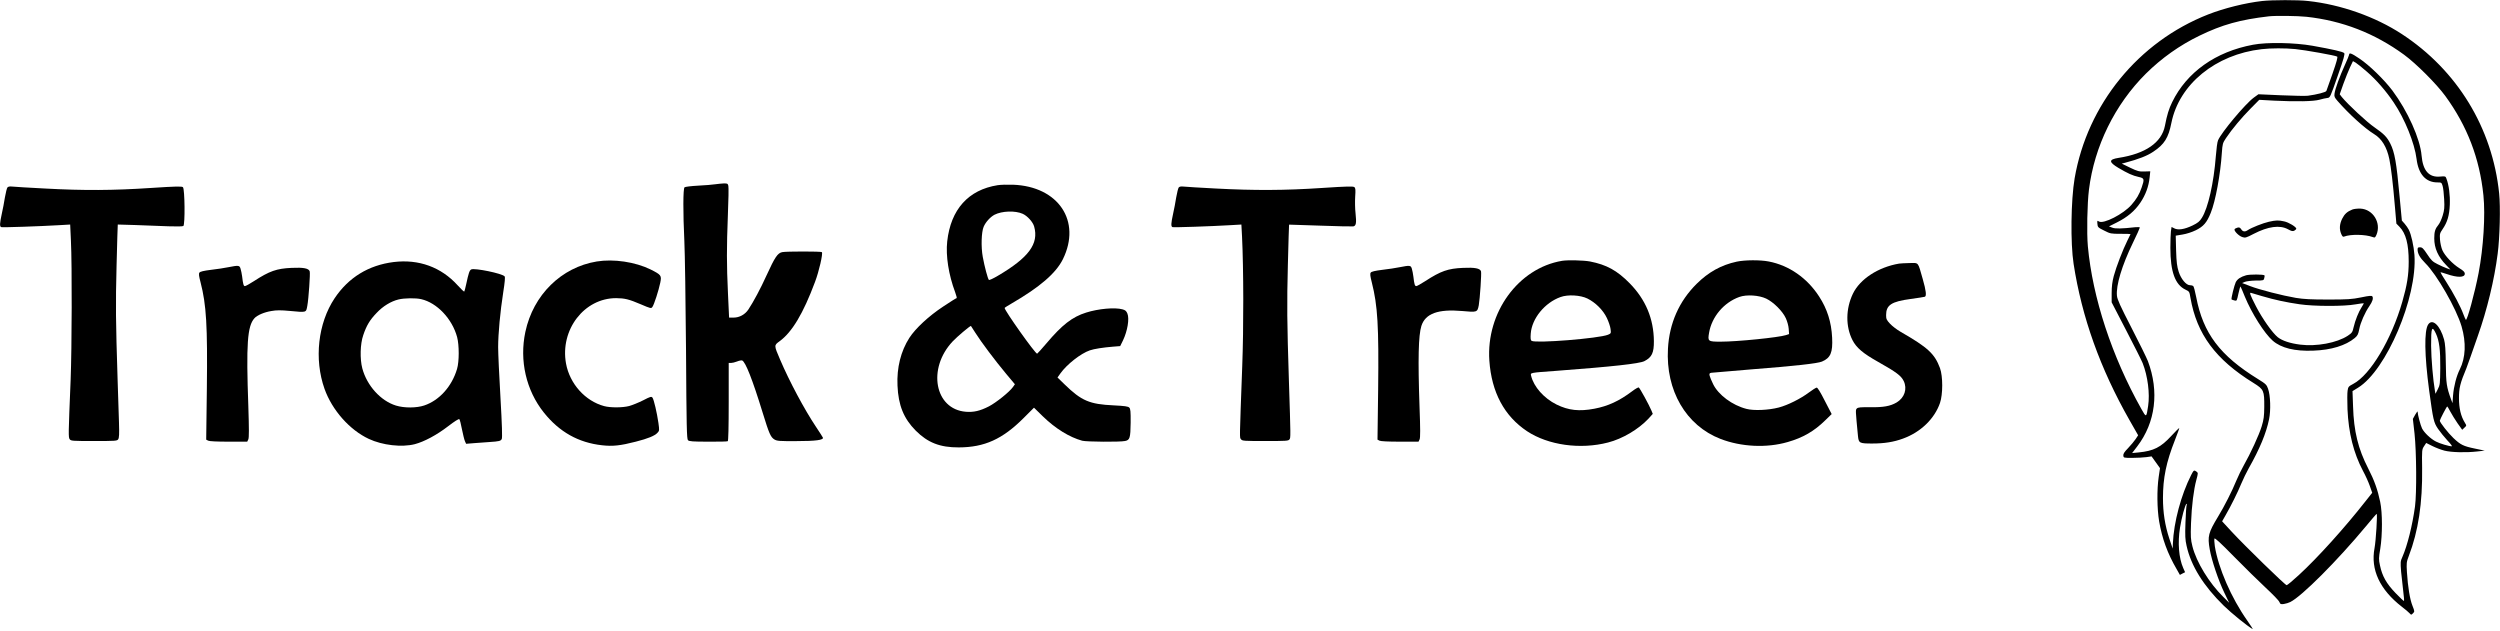
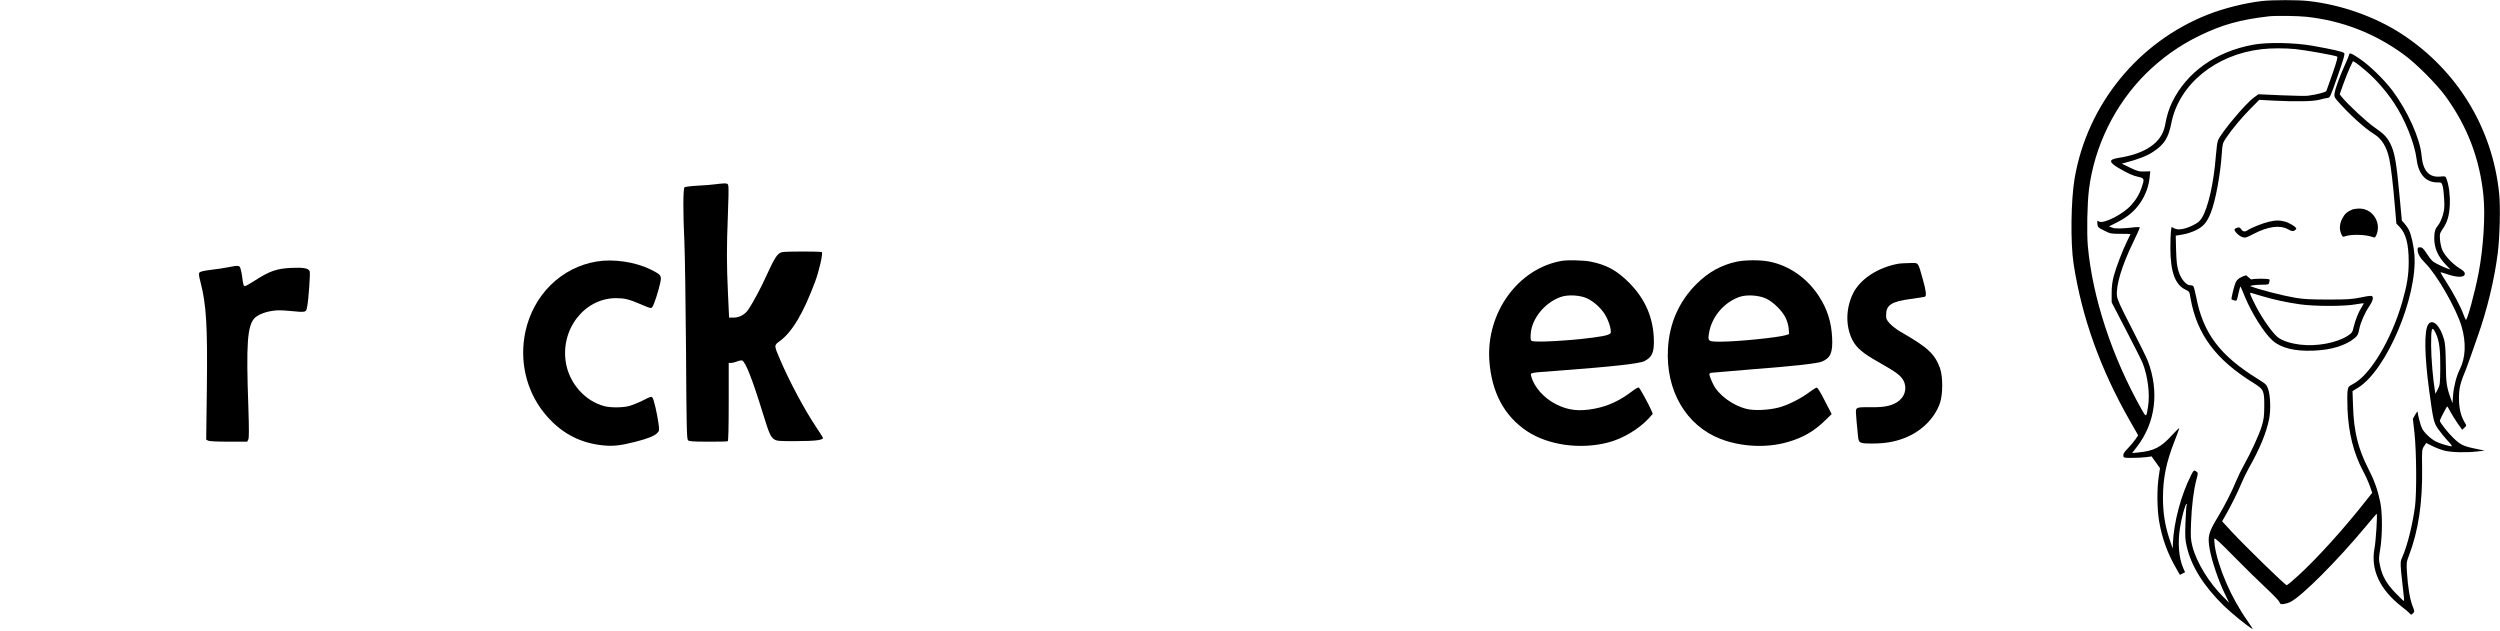
<svg xmlns="http://www.w3.org/2000/svg" version="1.0" width="2700pt" height="681pt" viewBox="0 0 2700 681" preserveAspectRatio="xMidYMid meet">
  <g transform="translate(0,681) scale(0.1,-0.1)" fill="#000000" stroke="none">
    <path d="M24430 6799 c-178 -20 -412 -78 -582 -145 -754 -296 -1305 -971 -1442 -1770 -40 -234 -46 -699 -11 -924 89 -576 287 -1131 604 -1688 l93 -163 -27 -41 c-15 -22 -51 -66 -81 -97 -41 -42 -54 -62 -52 -81 3 -25 4 -25 98 -25 52 0 120 4 151 8 l56 8 46 -64 45 -63 -14 -95 c-20 -136 -18 -344 5 -481 32 -185 90 -345 189 -515 l35 -62 28 15 28 14 -20 45 c-48 108 -61 274 -35 435 17 108 55 248 69 257 7 4 8 0 3 -13 -4 -10 -10 -96 -13 -189 -5 -141 -3 -184 12 -249 47 -216 184 -435 401 -647 89 -86 249 -216 312 -253 7 -4 -19 37 -57 91 -173 245 -314 570 -351 805 -5 36 -7 73 -4 81 4 11 65 -45 212 -195 114 -116 268 -267 342 -336 74 -69 141 -137 147 -153 11 -25 16 -27 50 -22 21 3 52 13 68 21 124 61 508 446 818 819 60 73 112 133 115 133 10 0 -8 -290 -23 -370 -44 -232 56 -447 295 -633 36 -27 73 -59 83 -70 18 -20 18 -20 37 -1 19 19 19 20 -5 81 -28 69 -50 204 -60 363 -6 98 -5 110 20 175 103 268 149 572 144 950 -3 196 -2 201 21 236 l23 35 66 -33 c36 -18 95 -41 131 -50 74 -19 232 -23 355 -9 l80 9 -105 22 c-126 26 -156 41 -233 114 -56 53 -147 169 -147 187 0 11 74 154 80 154 3 0 18 -25 34 -56 16 -30 51 -87 78 -126 l50 -70 24 23 c24 22 24 22 5 53 -44 71 -64 156 -64 266 0 108 12 160 81 325 11 28 31 84 45 125 14 41 48 140 77 220 100 282 179 607 215 890 23 173 31 509 16 651 -73 708 -453 1330 -1051 1721 -286 187 -659 319 -1012 357 -112 13 -388 12 -498 0z m478 -170 c387 -42 737 -177 1056 -410 130 -95 350 -315 445 -445 237 -325 371 -674 412 -1074 22 -213 0 -565 -52 -838 -41 -214 -125 -521 -138 -506 -4 5 -16 32 -26 59 -29 81 -109 232 -184 348 -39 59 -67 107 -62 107 4 0 33 -9 64 -19 118 -41 197 -40 197 3 0 17 -14 32 -58 59 -74 46 -157 134 -184 194 -12 26 -23 78 -26 114 -4 63 -2 70 28 114 52 76 73 147 78 266 4 102 -10 211 -37 281 -9 25 -12 26 -69 21 -119 -11 -185 64 -199 227 -15 181 -150 481 -315 702 -90 119 -249 274 -357 346 -86 58 -111 67 -111 40 0 -6 -20 -54 -44 -107 -56 -122 -107 -262 -113 -311 -5 -33 0 -43 33 -81 122 -140 294 -296 394 -357 83 -50 138 -140 165 -271 18 -85 39 -262 60 -511 l16 -185 34 -35 c69 -71 99 -187 99 -375 0 -147 -18 -256 -69 -434 -117 -408 -346 -791 -530 -887 -51 -27 -55 -32 -61 -74 -4 -24 -4 -114 -1 -200 11 -255 66 -474 167 -665 27 -49 60 -123 74 -163 l26 -74 -72 -91 c-224 -286 -519 -613 -721 -798 -65 -60 -124 -109 -131 -109 -16 0 -448 421 -592 576 l-105 114 36 63 c58 100 132 249 171 344 20 48 56 122 79 163 121 214 190 381 221 532 20 98 15 257 -11 330 -15 43 -24 52 -108 104 -412 254 -593 494 -668 886 -12 62 -26 116 -33 120 -6 4 -22 8 -35 8 -40 0 -96 67 -121 145 -18 57 -24 101 -28 230 l-4 160 72 12 c44 7 101 25 146 47 82 41 118 82 160 187 51 124 105 416 120 648 7 98 9 106 45 160 65 97 170 222 266 319 l93 94 162 -9 c245 -12 423 -8 488 10 30 9 68 17 85 19 30 3 31 5 112 238 66 188 80 237 70 247 -14 15 -124 40 -342 79 -192 34 -491 40 -642 11 -404 -75 -715 -296 -873 -619 -36 -73 -56 -138 -79 -258 -36 -180 -209 -300 -501 -345 -107 -17 -107 -45 -1 -108 100 -59 154 -84 219 -98 61 -13 64 -22 32 -114 -25 -74 -57 -127 -110 -187 -87 -100 -303 -210 -351 -180 -19 12 -20 11 -17 -25 3 -36 6 -40 73 -73 66 -34 74 -35 177 -35 59 0 108 -1 108 -3 0 -1 -15 -33 -34 -70 -49 -98 -121 -285 -147 -382 -16 -61 -23 -113 -23 -185 l0 -100 157 -303 c87 -167 167 -326 178 -354 55 -140 79 -330 59 -462 -19 -128 -20 -128 -73 -33 -319 568 -527 1202 -578 1757 -13 144 -7 463 12 613 58 467 280 919 615 1252 170 168 364 306 579 410 245 119 439 173 750 209 71 8 314 5 403 -5z m-118 -349 c108 -11 433 -69 451 -81 9 -5 -5 -55 -49 -182 -34 -96 -64 -181 -67 -189 -5 -14 -103 -39 -200 -52 -22 -3 -151 -1 -287 5 l-247 11 -51 -37 c-91 -67 -349 -375 -385 -460 -8 -16 -18 -94 -24 -172 -22 -288 -84 -561 -151 -666 -24 -39 -43 -54 -100 -82 -88 -42 -156 -53 -198 -31 l-29 15 -7 -46 c-3 -25 -6 -106 -6 -180 0 -257 51 -398 163 -451 42 -20 43 -21 54 -89 68 -391 271 -666 681 -919 112 -70 117 -82 116 -259 -1 -100 -5 -135 -28 -210 -28 -92 -120 -292 -195 -424 -23 -41 -58 -112 -77 -158 -47 -116 -132 -283 -198 -391 -106 -176 -116 -212 -91 -355 21 -120 93 -334 158 -469 l52 -108 -63 63 c-153 150 -291 376 -334 547 -19 76 -20 102 -15 250 7 189 29 362 58 469 19 70 19 74 2 87 -27 20 -31 18 -59 -37 -109 -216 -187 -508 -197 -739 l-2 -55 -37 110 c-46 140 -68 279 -68 435 0 218 35 389 130 629 27 69 48 127 46 128 -2 2 -41 -36 -87 -86 -112 -122 -190 -161 -350 -177 l-72 -7 55 72 c198 259 239 593 115 922 -14 35 -93 197 -177 359 -122 237 -153 305 -157 346 -11 112 53 326 173 573 41 84 74 158 74 163 0 6 -21 7 -52 4 -141 -16 -214 -18 -247 -4 l-34 13 84 42 c114 57 193 123 254 213 57 84 91 176 101 274 l7 66 -64 -2 c-57 -2 -74 3 -154 41 l-90 44 35 9 c147 39 240 75 306 120 119 79 163 149 195 311 84 417 477 739 975 796 100 12 255 12 364 1z m771 -243 c104 -90 209 -211 292 -335 120 -178 225 -439 246 -609 20 -164 99 -253 225 -253 43 0 45 -1 56 -37 7 -21 14 -86 17 -145 5 -90 2 -117 -16 -176 -12 -39 -32 -84 -46 -100 -35 -42 -45 -74 -45 -146 0 -106 41 -199 129 -289 l46 -48 -41 14 c-22 8 -67 28 -100 45 -52 26 -67 41 -110 106 -41 62 -54 75 -76 75 -23 1 -28 -3 -28 -24 0 -44 26 -90 83 -147 125 -123 336 -492 392 -683 51 -174 44 -338 -19 -464 -36 -71 -65 -183 -73 -281 l-6 -84 -15 39 c-49 135 -55 175 -57 385 -2 150 -7 221 -19 263 -42 152 -126 232 -172 162 -44 -67 -40 -332 11 -713 44 -323 49 -344 96 -414 24 -35 70 -91 102 -126 33 -34 54 -62 46 -62 -29 0 -130 30 -170 51 -56 28 -127 95 -151 142 -16 33 -47 148 -48 182 0 6 -12 -10 -26 -34 l-25 -45 18 -160 c21 -197 24 -642 5 -786 -28 -204 -82 -421 -136 -544 -22 -48 -22 -58 -14 -161 6 -61 16 -155 23 -210 7 -55 11 -102 8 -105 -3 -3 -44 36 -91 85 -99 103 -144 183 -168 297 -15 68 -14 81 3 183 24 148 24 387 -1 505 -27 130 -64 234 -129 360 -109 212 -156 402 -164 670 l-6 166 60 37 c306 188 641 977 609 1433 -7 97 -35 223 -61 273 -8 17 -29 46 -45 65 l-30 34 -25 266 c-33 362 -53 473 -100 566 -36 71 -69 104 -168 173 -82 55 -292 251 -356 330 l-22 29 39 111 c22 62 55 142 72 180 l32 67 30 -17 c16 -10 70 -53 119 -96z m747 -2830 c36 -77 49 -178 47 -372 -2 -170 -3 -183 -27 -229 l-25 -49 -6 34 c-20 113 -40 346 -41 484 -1 198 9 224 52 132z" />
    <path d="M25405 4547 c-55 -22 -84 -48 -110 -100 -28 -58 -32 -111 -10 -163 12 -28 19 -35 32 -29 68 27 231 24 307 -5 25 -9 28 -7 42 25 53 128 -37 275 -173 282 -32 1 -71 -3 -88 -10z" />
    <path d="M24504 4415 c-63 -14 -189 -64 -227 -90 -31 -21 -54 -19 -72 9 -13 19 -21 23 -42 17 -15 -4 -28 -12 -30 -18 -6 -18 46 -71 83 -83 32 -11 41 -9 123 34 157 81 283 98 371 50 39 -21 51 -24 69 -15 11 7 21 16 21 21 0 19 -82 69 -131 79 -62 14 -88 13 -165 -4z" />
-     <path d="M24258 3837 c-59 -17 -94 -40 -112 -75 -15 -31 -52 -179 -45 -186 2 -2 16 -7 31 -11 26 -7 26 -5 43 74 10 45 20 79 22 77 3 -2 24 -51 47 -109 74 -180 211 -397 301 -476 91 -80 240 -116 439 -108 194 7 349 55 447 136 31 26 38 40 49 96 13 70 61 179 109 249 34 49 45 85 33 104 -7 11 -31 9 -123 -10 -100 -20 -143 -23 -354 -23 -185 0 -265 4 -350 18 -147 25 -392 88 -496 128 l-84 32 30 13 c17 7 69 13 116 14 85 0 87 1 93 26 4 15 5 28 3 30 -12 12 -158 12 -199 1z m175 -226 c136 -40 257 -66 402 -87 154 -23 481 -24 605 -1 47 8 86 13 88 12 2 -2 -8 -20 -22 -42 -33 -50 -70 -143 -87 -217 -12 -54 -17 -61 -63 -92 -117 -77 -338 -118 -513 -96 -111 14 -194 42 -243 80 -58 47 -165 198 -235 333 -67 131 -76 155 -50 145 9 -3 61 -19 118 -35z" />
+     <path d="M24258 3837 c-59 -17 -94 -40 -112 -75 -15 -31 -52 -179 -45 -186 2 -2 16 -7 31 -11 26 -7 26 -5 43 74 10 45 20 79 22 77 3 -2 24 -51 47 -109 74 -180 211 -397 301 -476 91 -80 240 -116 439 -108 194 7 349 55 447 136 31 26 38 40 49 96 13 70 61 179 109 249 34 49 45 85 33 104 -7 11 -31 9 -123 -10 -100 -20 -143 -23 -354 -23 -185 0 -265 4 -350 18 -147 25 -392 88 -496 128 c17 7 69 13 116 14 85 0 87 1 93 26 4 15 5 28 3 30 -12 12 -158 12 -199 1z m175 -226 c136 -40 257 -66 402 -87 154 -23 481 -24 605 -1 47 8 86 13 88 12 2 -2 -8 -20 -22 -42 -33 -50 -70 -143 -87 -217 -12 -54 -17 -61 -63 -92 -117 -77 -338 -118 -513 -96 -111 14 -194 42 -243 80 -58 47 -165 198 -235 333 -67 131 -76 155 -50 145 9 -3 61 -19 118 -35z" />
    <path d="M7725 4820 c-27 -5 -111 -11 -185 -15 -74 -4 -141 -12 -147 -18 -16 -12 -17 -269 -2 -582 6 -121 14 -651 18 -1177 5 -833 8 -959 21 -972 12 -13 52 -16 217 -16 112 -1 207 1 213 5 6 4 10 150 10 426 l0 419 25 0 c13 0 43 7 65 16 22 9 47 14 55 11 36 -14 112 -207 221 -562 71 -231 87 -266 127 -291 29 -17 51 -19 237 -18 211 0 297 12 287 38 -3 7 -37 60 -75 117 -125 187 -287 491 -387 725 -67 156 -67 154 -5 199 135 99 255 300 382 640 43 113 88 309 74 322 -9 9 -385 9 -428 0 -50 -10 -79 -54 -168 -248 -66 -146 -144 -291 -198 -372 -36 -54 -97 -87 -158 -87 l-50 0 -12 258 c-15 321 -15 491 -1 852 7 157 9 298 5 313 -6 24 -11 27 -49 26 -23 -1 -64 -5 -92 -9z" />
-     <path d="M10775 4810 c-317 -50 -507 -262 -545 -607 -17 -156 15 -360 86 -550 13 -35 20 -63 15 -63 -5 0 -70 -41 -145 -91 -155 -102 -299 -236 -365 -338 -92 -144 -137 -322 -128 -516 9 -212 67 -355 197 -486 130 -130 262 -182 465 -181 278 1 472 89 700 317 l112 112 95 -93 c138 -134 288 -226 426 -264 46 -12 406 -15 462 -3 52 10 59 32 61 197 1 124 -2 151 -15 164 -13 13 -49 18 -169 24 -260 12 -347 49 -529 226 l-77 75 32 45 c69 97 220 215 317 248 46 16 142 31 252 40 l76 6 30 61 c49 102 71 235 48 290 -11 28 -23 38 -53 46 -82 23 -261 7 -393 -35 -150 -47 -259 -132 -429 -333 -52 -61 -97 -111 -100 -111 -21 0 -351 465 -351 494 0 3 33 24 73 47 307 178 481 328 556 479 203 412 -48 787 -539 805 -58 2 -132 0 -165 -5z m270 -309 c51 -23 111 -89 124 -138 52 -186 -59 -336 -393 -532 -49 -29 -92 -49 -96 -44 -12 12 -47 144 -66 248 -20 108 -15 270 10 327 22 51 72 105 117 129 81 41 223 46 304 10z m-510 -1287 c61 -97 211 -297 332 -442 l94 -112 -22 -31 c-37 -52 -180 -167 -259 -208 -96 -49 -164 -65 -250 -58 -335 28 -417 466 -142 759 50 53 184 166 198 168 1 0 23 -34 49 -76z" />
-     <path d="M80 4785 c-6 -8 -18 -56 -27 -107 -8 -51 -23 -132 -34 -179 -22 -101 -24 -135 -6 -142 13 -5 421 9 624 21 l121 7 8 -175 c13 -269 10 -1159 -3 -1500 -25 -606 -25 -623 -10 -644 13 -18 30 -19 262 -19 231 0 249 1 261 18 11 15 13 54 9 184 -3 92 -10 301 -15 466 -20 630 -22 803 -11 1229 6 242 12 440 13 441 3 1 307 -9 548 -19 84 -3 151 -2 160 3 20 13 16 398 -4 419 -11 11 -70 10 -347 -8 -404 -27 -725 -29 -1144 -6 -171 9 -329 18 -352 21 -28 3 -45 0 -53 -10z" />
-     <path d="M12730 4785 c-6 -8 -18 -56 -27 -107 -8 -51 -23 -132 -34 -179 -22 -101 -24 -135 -6 -142 13 -5 421 9 623 21 l121 7 7 -130 c17 -352 18 -981 2 -1405 -30 -814 -29 -763 -13 -784 13 -18 30 -19 262 -19 226 0 249 1 261 17 14 19 14 19 -6 641 -20 624 -22 822 -11 1244 6 239 12 435 13 435 2 1 154 -4 338 -11 184 -7 345 -10 356 -8 30 7 35 36 24 140 -6 50 -7 131 -4 180 5 75 4 93 -9 104 -13 10 -75 9 -349 -9 -402 -27 -731 -28 -1148 -6 -168 9 -324 18 -347 21 -28 3 -45 0 -53 -10z" />
    <path d="M6445 3986 c-383 -63 -686 -361 -771 -760 -66 -310 8 -632 200 -872 167 -209 373 -325 629 -353 113 -13 198 -4 364 39 133 34 203 63 233 95 22 23 22 27 11 107 -16 111 -49 252 -64 273 -12 15 -21 13 -102 -29 -50 -25 -117 -52 -150 -61 -73 -19 -203 -19 -270 -1 -205 55 -372 241 -412 460 -66 365 197 707 542 706 92 -1 136 -11 267 -67 107 -46 111 -46 124 -28 18 24 68 179 85 262 16 78 10 85 -105 143 -165 81 -399 116 -581 86z" />
    <path d="M16870 3993 c-472 -79 -821 -559 -785 -1078 24 -342 161 -598 407 -762 228 -151 575 -200 875 -122 156 40 328 142 436 257 l47 52 -15 37 c-24 58 -124 241 -136 248 -5 4 -37 -14 -71 -40 -141 -106 -261 -161 -408 -189 -163 -31 -279 -19 -409 45 -136 67 -247 192 -275 311 -8 33 -17 32 274 53 598 45 896 77 950 105 80 41 103 90 102 215 -2 243 -89 450 -262 626 -136 138 -249 200 -428 235 -68 13 -242 17 -302 7z m274 -407 c87 -43 170 -125 210 -210 19 -39 37 -93 40 -119 6 -47 5 -48 -27 -62 -97 -40 -780 -95 -826 -66 -10 7 -13 26 -9 78 12 163 151 334 322 395 79 29 214 21 290 -16z" />
    <path d="M18756 3984 c-167 -36 -305 -113 -433 -240 -189 -188 -294 -425 -309 -699 -26 -452 195 -831 567 -975 225 -87 499 -100 726 -34 165 47 286 117 406 235 l69 67 -74 143 c-47 93 -78 144 -88 143 -8 -1 -46 -24 -84 -53 -89 -67 -229 -137 -325 -162 -110 -29 -270 -36 -349 -15 -153 39 -305 152 -361 269 -17 34 -33 74 -37 89 -5 23 -2 28 18 32 12 2 203 18 423 36 484 38 721 64 772 85 93 39 118 98 110 258 -8 168 -53 310 -140 444 -129 200 -325 337 -545 379 -93 18 -257 17 -346 -2z m319 -399 c79 -38 177 -135 212 -212 15 -33 29 -82 31 -114 l4 -57 -33 -11 c-81 -26 -526 -71 -705 -71 -138 0 -142 3 -126 96 29 172 159 327 327 387 78 28 212 19 290 -18z" />
-     <path d="M4252 3980 c-272 -34 -488 -167 -638 -391 -180 -270 -223 -658 -109 -979 82 -230 272 -444 478 -540 147 -69 356 -93 497 -57 102 27 237 99 359 193 69 53 116 83 122 77 5 -5 18 -54 28 -109 11 -54 25 -112 32 -128 l13 -29 86 7 c47 3 121 8 165 12 107 7 123 11 134 33 7 13 3 152 -14 447 -14 236 -25 481 -25 545 0 142 22 382 55 593 17 107 22 163 15 171 -26 32 -326 93 -361 75 -19 -11 -28 -38 -54 -159 -9 -41 -18 -77 -21 -80 -3 -3 -35 27 -71 67 -178 197 -420 285 -691 252z m297 -401 c171 -39 335 -213 388 -410 23 -88 23 -264 -1 -344 -56 -189 -191 -339 -354 -394 -83 -28 -216 -29 -306 -1 -165 51 -313 215 -363 401 -27 102 -23 265 10 359 35 104 70 163 144 240 68 73 155 126 238 146 62 15 185 17 244 3z" />
    <path d="M20510 3963 c-225 -38 -423 -167 -499 -326 -78 -163 -79 -352 -5 -499 43 -84 113 -144 279 -237 197 -111 247 -149 275 -206 41 -85 9 -181 -77 -232 -69 -40 -142 -53 -286 -51 -103 1 -131 -1 -143 -14 -15 -15 -15 -15 12 -296 8 -78 15 -82 154 -82 131 0 231 16 332 53 191 69 341 214 400 385 32 94 32 287 0 376 -58 156 -129 222 -428 394 -38 22 -89 61 -112 86 -37 40 -42 51 -42 93 0 109 58 146 264 174 78 11 147 21 154 24 20 7 14 65 -22 190 -55 193 -41 175 -143 174 -49 -1 -99 -4 -113 -6z" />
    <path d="M2465 3924 c-38 -8 -122 -21 -185 -28 -80 -10 -118 -19 -126 -30 -9 -13 -6 -36 12 -105 63 -244 76 -468 68 -1152 l-7 -547 21 -11 c13 -7 93 -11 222 -11 l200 0 12 25 c8 19 8 108 0 358 -24 671 -11 865 66 950 29 33 107 66 183 78 55 10 101 10 198 1 184 -17 176 -20 190 55 14 74 33 349 26 372 -10 33 -67 44 -194 38 -163 -7 -240 -34 -408 -143 -46 -30 -90 -54 -98 -54 -14 0 -20 20 -30 105 -4 28 -11 65 -17 83 -11 37 -20 38 -133 16z" />
-     <path d="M15115 3924 c-38 -8 -122 -21 -185 -28 -80 -10 -118 -19 -126 -30 -9 -13 -6 -37 12 -108 63 -249 76 -470 68 -1154 l-7 -542 21 -11 c13 -7 92 -11 222 -11 l200 0 12 25 c8 19 8 107 -1 352 -18 518 -12 770 20 873 43 134 181 184 441 161 161 -15 164 -14 179 63 12 68 31 345 24 366 -10 32 -68 43 -194 37 -163 -7 -240 -34 -408 -143 -46 -30 -90 -54 -97 -54 -16 0 -22 21 -31 100 -4 30 -11 70 -17 88 -11 37 -20 38 -133 16z" />
  </g>
</svg>